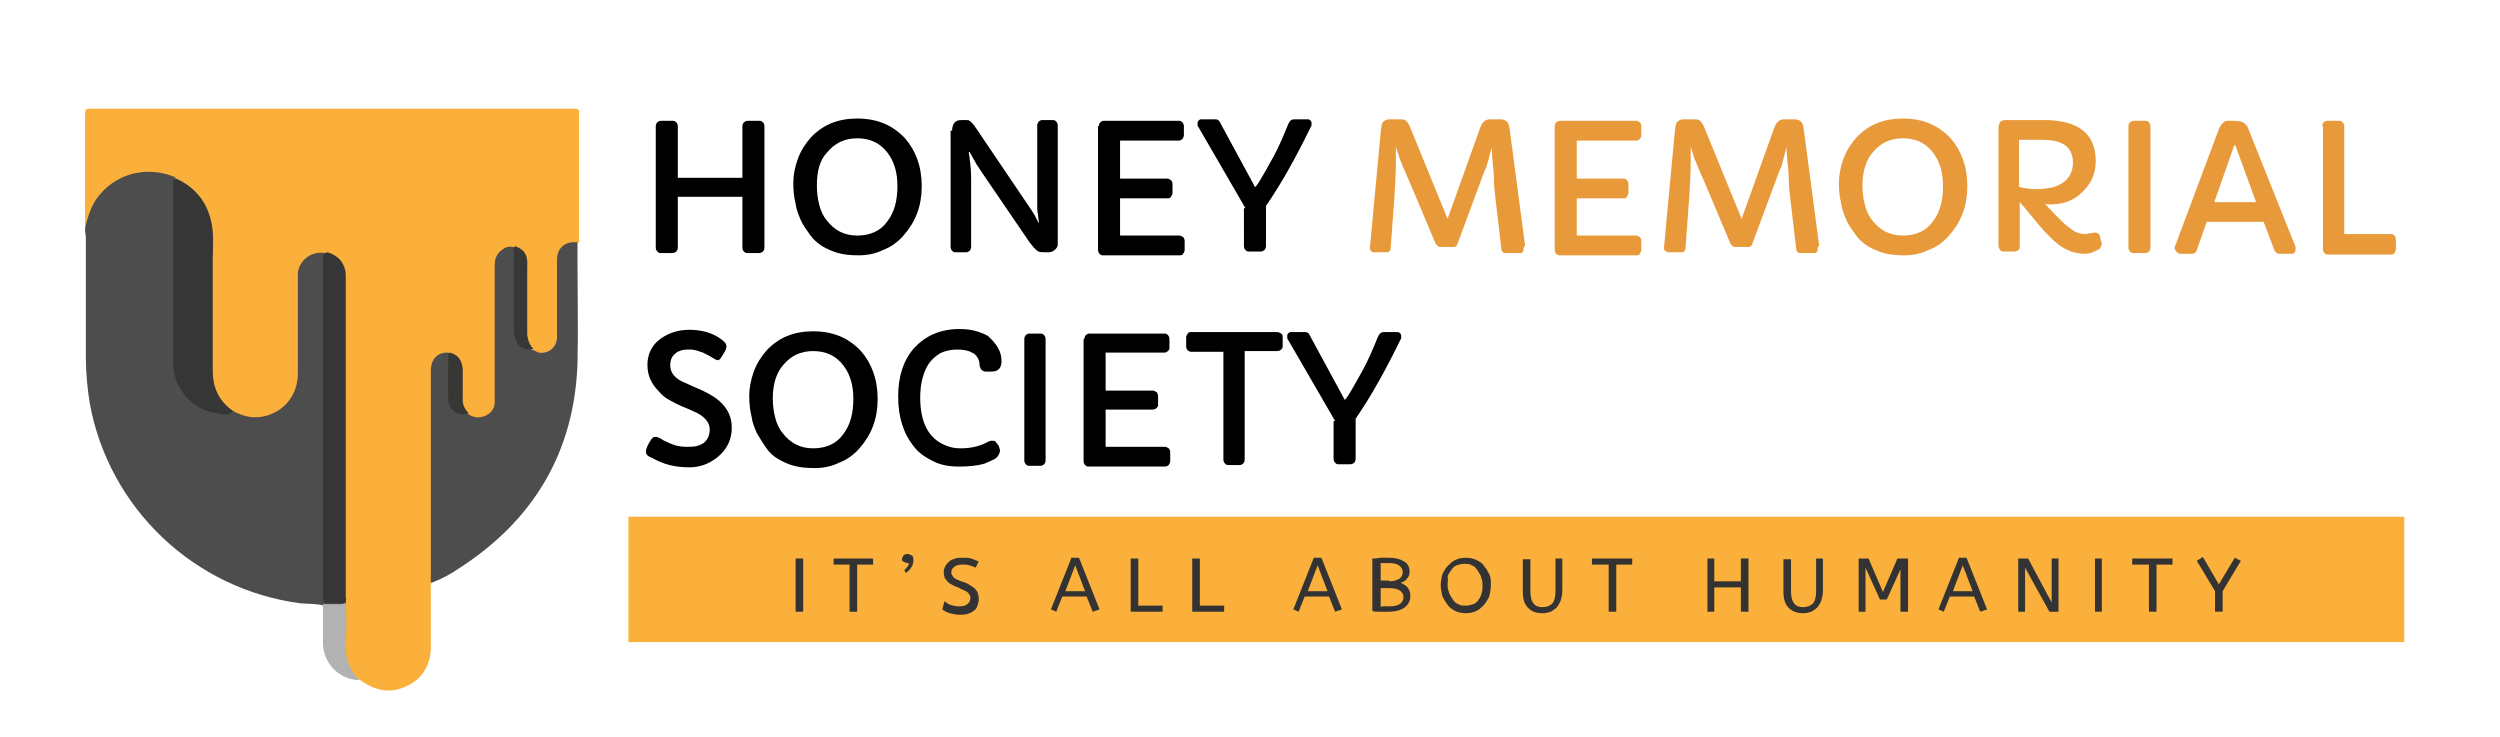
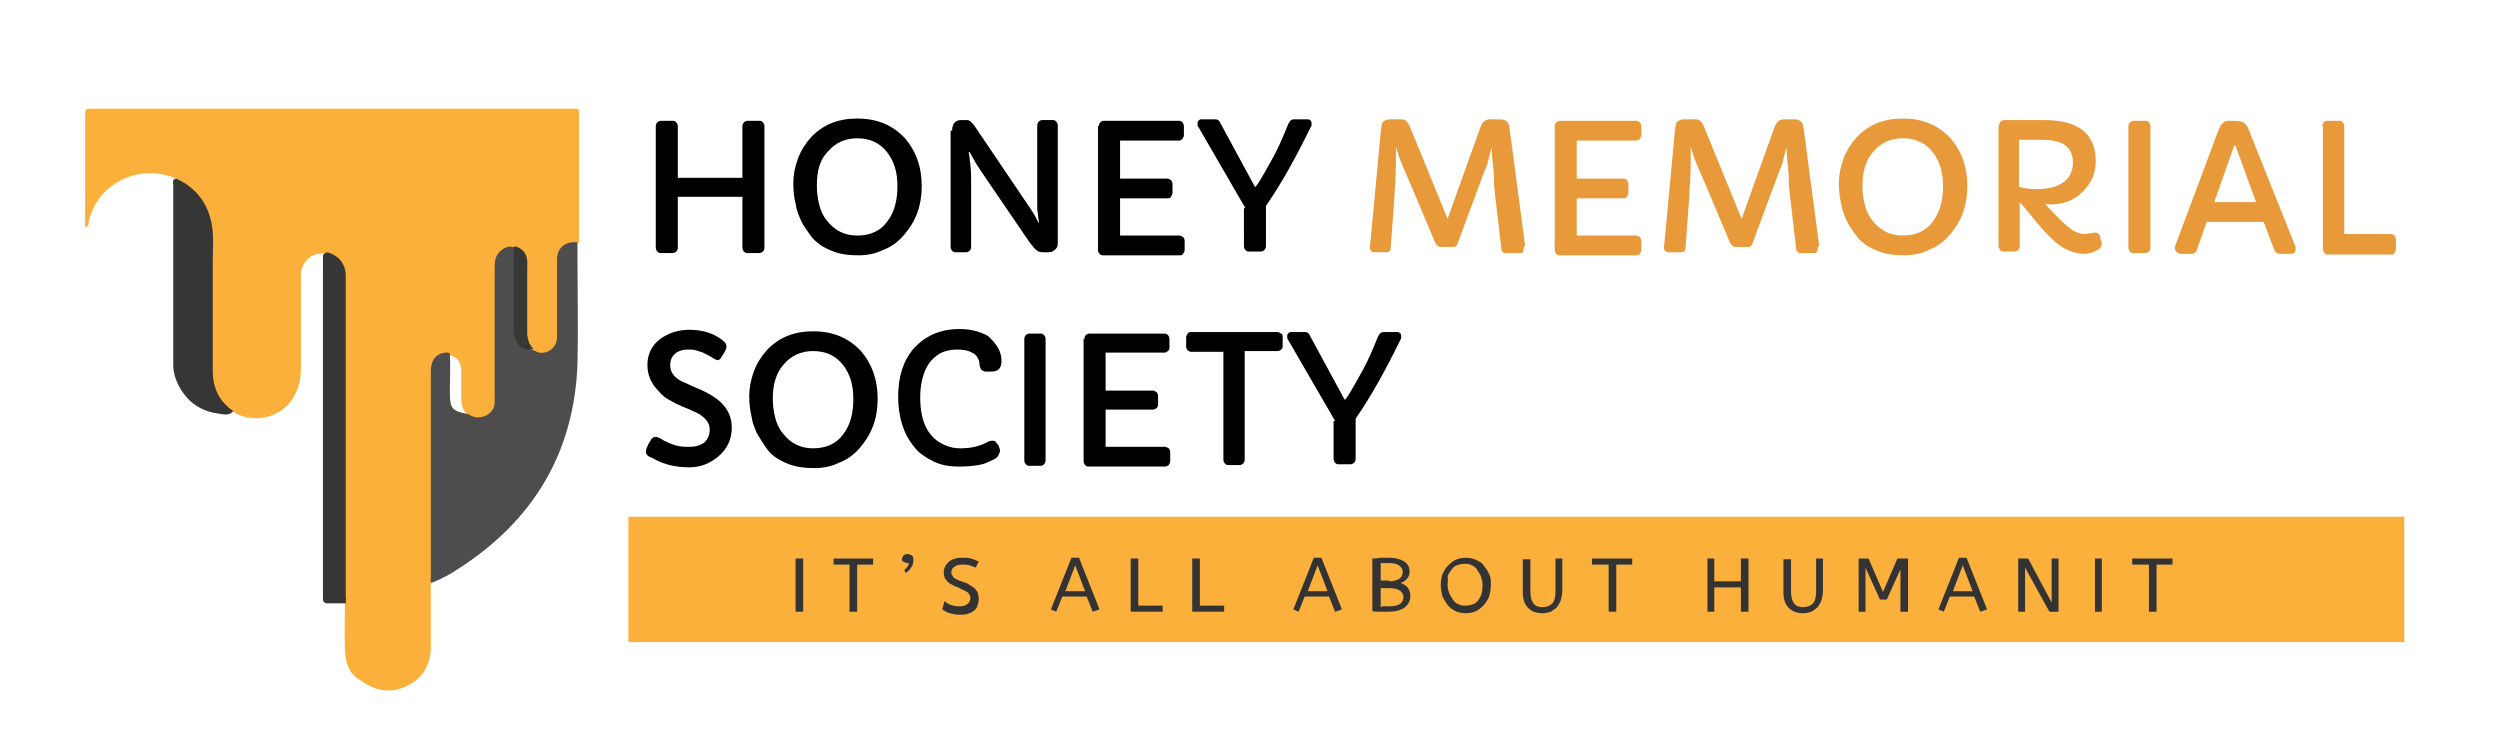
<svg xmlns="http://www.w3.org/2000/svg" version="1.0" id="Layer_1" x="0px" y="0px" viewBox="0 0 329 97" style="enable-background:new 0 0 329 97;" xml:space="preserve">
  <style type="text/css">
	.st0{fill:#E8993A;}
	.st1{fill:#FBB03B;}
	.st2{fill:#4D4D4D;}
	.st3{fill:#B2B2B2;}
	.st4{fill:#363636;}
	.st5{fill:#373736;}
	.st6{fill:#333333;}
</style>
  <g id="XMLID_4_">
    <path id="XMLID_263_" d="M86.3,16.6c0-0.2,0.1-0.4,0.2-0.5c0.1-0.1,0.3-0.2,0.5-0.2h1.6c0.2,0,0.3,0.1,0.4,0.2   c0.1,0.1,0.2,0.3,0.2,0.5v6.8h8.5v-6.8c0-0.2,0.1-0.4,0.2-0.5c0.1-0.1,0.3-0.2,0.5-0.2h1.6c0.2,0,0.3,0.1,0.4,0.2   c0.1,0.1,0.2,0.3,0.2,0.5v16c0,0.2-0.1,0.4-0.2,0.5c-0.1,0.1-0.3,0.2-0.5,0.2h-1.6c-0.2,0-0.3-0.1-0.4-0.2   c-0.1-0.1-0.2-0.3-0.2-0.5v-6.7h-8.5v6.7c0,0.2-0.1,0.4-0.2,0.5c-0.1,0.1-0.3,0.2-0.5,0.2h-1.6c-0.2,0-0.3-0.1-0.4-0.2   c-0.1-0.1-0.2-0.3-0.2-0.5V16.6z" />
    <path id="XMLID_265_" d="M105.4,29c-0.3-0.7-0.6-1.4-0.7-2.2c-0.2-0.8-0.3-1.7-0.3-2.7c0-1.1,0.2-2.1,0.6-3.2c0.4-1.1,1-2,1.7-2.8   c1.6-1.7,3.6-2.5,6.1-2.5c2.7,0,4.7,0.9,6.3,2.6c1.4,1.6,2.2,3.7,2.2,6.3c0,2.6-0.8,4.7-2.4,6.5c-0.7,0.8-1.6,1.5-2.7,1.9   c-1,0.5-2.1,0.7-3.2,0.7c-1.1,0-2-0.1-2.7-0.3s-1.4-0.5-2.1-0.9c-0.6-0.4-1.2-0.9-1.6-1.5S105.7,29.7,105.4,29z M107.5,24.4   c0,0.9,0.1,1.7,0.3,2.5s0.5,1.5,1,2.1c1,1.3,2.3,2,4,2c1.7,0,3.1-0.6,4-1.9c0.9-1.2,1.3-2.7,1.3-4.6c0-1.8-0.4-3.2-1.3-4.4   c-1-1.3-2.3-1.9-4-1.9c-1.6,0-2.9,0.6-3.9,1.8C107.9,21,107.5,22.5,107.5,24.4z" />
    <path id="XMLID_268_" d="M125.3,17.2c0-0.9,0.4-1.4,1.2-1.4h0.5c0.3,0,0.5,0,0.6,0.1c0.2,0.1,0.4,0.4,0.6,0.6l7.3,10.8   c0.3,0.4,0.5,0.8,0.7,1.1l0.5,1c0,0,0,0,0,0s0-0.1,0-0.3c0-0.2-0.1-0.5-0.1-0.9c-0.1-0.4-0.1-0.8-0.1-1.1V16.5   c0-0.2,0.1-0.4,0.2-0.5s0.3-0.2,0.4-0.2h1.5c0.2,0,0.3,0.1,0.4,0.2c0.1,0.1,0.2,0.3,0.2,0.5v15.6c0,0.3-0.1,0.5-0.3,0.7   c-0.3,0.3-0.6,0.4-0.9,0.4h-0.7c-0.4,0-0.7-0.1-0.8-0.2c-0.3-0.2-0.6-0.6-1-1.1c-4.3-6.3-6.7-9.8-7-10.3l-0.9-1.6c0,0,0,0-0.1,0   c0,0,0,0.1,0,0.2c0,0.1,0.1,0.3,0.1,0.6c0,0.3,0.1,0.6,0.1,0.9c0.1,0.8,0.1,1.5,0.1,2.1v8.7c0,0.2-0.1,0.4-0.2,0.5   s-0.3,0.2-0.4,0.2h-1.5c-0.2,0-0.3-0.1-0.4-0.2c-0.1-0.1-0.2-0.3-0.2-0.5V17.2z" />
    <path id="XMLID_270_" d="M144.6,16.6c0-0.2,0.1-0.4,0.2-0.5c0.1-0.1,0.3-0.2,0.4-0.2h10c0.2,0,0.3,0.1,0.4,0.2   c0.1,0.1,0.2,0.3,0.2,0.5v1.2c0,0.2-0.1,0.3-0.2,0.5c-0.1,0.1-0.3,0.2-0.4,0.2h-7.8v5h6.2c0.2,0,0.3,0.1,0.5,0.2   c0.1,0.1,0.2,0.3,0.2,0.5v1.2c0,0.2-0.1,0.3-0.2,0.5s-0.3,0.2-0.5,0.2h-6.2v4.9h7.8c0.2,0,0.3,0.1,0.5,0.2c0.1,0.1,0.2,0.3,0.2,0.5   v1.2c0,0.2-0.1,0.3-0.2,0.5s-0.3,0.2-0.5,0.2h-10.1c-0.2,0-0.3-0.1-0.4-0.2c-0.1-0.1-0.2-0.3-0.2-0.5V16.6z" />
    <path id="XMLID_272_" d="M163.9,27.4l-6.2-10.7c-0.1-0.1-0.1-0.2-0.1-0.4s0-0.3,0.1-0.4c0.1-0.1,0.2-0.2,0.4-0.2h1.8   c0.3,0,0.5,0.1,0.6,0.3c0,0.1,0.1,0.1,0.1,0.2l4.5,8.3c0,0.1,0.1,0.1,0.1,0.1c0,0,0.3-0.3,0.7-1s1-1.7,1.7-3   c0.7-1.3,1.3-2.7,1.9-4.2c0.1-0.2,0.2-0.4,0.3-0.5c0.1-0.1,0.3-0.2,0.5-0.2h1.8c0.2,0,0.3,0.1,0.4,0.2c0.1,0.1,0.1,0.3,0.1,0.4   s0,0.3-0.1,0.4c-2,4.1-3.9,7.5-5.9,10.4v5.3c0,0.2-0.1,0.4-0.2,0.5c-0.1,0.1-0.3,0.2-0.5,0.2h-1.6c-0.2,0-0.3-0.1-0.4-0.2   c-0.1-0.1-0.2-0.3-0.2-0.5V27.4z" />
    <path id="XMLID_274_" class="st0" d="M200.5,32.7c0,0.4-0.1,0.6-0.4,0.6h-1.9c-0.1,0-0.3,0-0.4-0.1s-0.2-0.2-0.2-0.3l-0.8-6.8   c-0.1-0.9-0.2-1.7-0.2-2.5s-0.1-1.7-0.2-2.6l-0.1-1.6c0,0,0,0,0,0s0,0,0,0l-0.5,1.9c-0.1,0.4-0.2,0.8-0.4,1.1l-3.6,9.7   c0,0.1-0.1,0.2-0.2,0.3c-0.1,0.1-0.2,0.1-0.3,0.1h-1.8c-0.2,0-0.4-0.2-0.6-0.5c-2.6-6.2-4-9.5-4.2-9.9s-0.3-0.8-0.5-1.2l-0.5-1.6   c0,0,0,0,0,0c0,0,0,0,0,0v1.8c0,1.6-0.1,3.3-0.2,4.9l-0.5,6.8c0,0.1-0.1,0.2-0.2,0.3c-0.1,0.1-0.3,0.1-0.4,0.1h-1.6   c-0.2,0-0.3-0.1-0.4-0.2c-0.1-0.2-0.2-0.4-0.1-0.6l1.4-15c0.1-0.6,0.1-1,0.2-1.2c0.2-0.3,0.5-0.5,1-0.5h1.2c0.4,0,0.6,0,0.8,0.1   c0.3,0.2,0.5,0.5,0.7,1l4.9,12l4.3-12c0.3-0.8,0.7-1.1,1.3-1.1h1.3c0.7,0,1.1,0.3,1.2,0.9c0,0.2,0.1,0.4,0.1,0.6l2,15.1   C200.5,32.6,200.5,32.6,200.5,32.7z" />
    <path id="XMLID_276_" class="st0" d="M204.6,16.6c0-0.2,0.1-0.4,0.2-0.5c0.1-0.1,0.3-0.2,0.5-0.2h10c0.2,0,0.3,0.1,0.5,0.2   c0.1,0.1,0.2,0.3,0.2,0.5v1.2c0,0.2-0.1,0.3-0.2,0.5c-0.1,0.1-0.3,0.2-0.5,0.2h-7.8v5h6.2c0.2,0,0.3,0.1,0.4,0.2   c0.1,0.1,0.2,0.3,0.2,0.5v1.2c0,0.2-0.1,0.3-0.2,0.5s-0.3,0.2-0.4,0.2h-6.2v4.9h7.8c0.2,0,0.3,0.1,0.5,0.2c0.1,0.1,0.2,0.3,0.2,0.5   v1.2c0,0.2-0.1,0.3-0.2,0.5s-0.3,0.2-0.5,0.2h-10.1c-0.2,0-0.3-0.1-0.4-0.2c-0.1-0.1-0.2-0.3-0.2-0.5V16.6z" />
    <path id="XMLID_278_" class="st0" d="M239.2,32.7c0,0.4-0.1,0.6-0.4,0.6H237c-0.1,0-0.3,0-0.4-0.1s-0.2-0.2-0.2-0.3l-0.8-6.8   c-0.1-0.9-0.2-1.7-0.2-2.5c0-0.8-0.1-1.7-0.2-2.6l-0.1-1.6c0,0,0,0,0,0c0,0,0,0,0,0l-0.5,1.9c-0.1,0.4-0.2,0.8-0.4,1.1l-3.6,9.7   c0,0.1-0.1,0.2-0.2,0.3c-0.1,0.1-0.2,0.1-0.3,0.1h-1.8c-0.2,0-0.4-0.2-0.6-0.5c-2.6-6.2-4-9.5-4.2-9.9s-0.3-0.8-0.5-1.2l-0.5-1.6   c0,0,0,0,0,0c0,0,0,0,0,0v1.8c0,1.6-0.1,3.3-0.2,4.9l-0.5,6.8c0,0.1-0.1,0.2-0.2,0.3s-0.3,0.1-0.4,0.1h-1.6c-0.2,0-0.3-0.1-0.5-0.2   c-0.1-0.2-0.2-0.4-0.1-0.6l1.4-15c0.1-0.6,0.1-1,0.2-1.2c0.2-0.3,0.5-0.5,1-0.5h1.2c0.4,0,0.6,0,0.8,0.1c0.3,0.2,0.5,0.5,0.7,1   l4.9,12l4.3-12c0.3-0.8,0.7-1.1,1.3-1.1h1.3c0.7,0,1.1,0.3,1.2,0.9c0,0.2,0.1,0.4,0.1,0.6l2,15.1C239.2,32.6,239.2,32.6,239.2,32.7   z" />
    <path id="XMLID_280_" class="st0" d="M243,29c-0.3-0.7-0.6-1.4-0.7-2.2c-0.2-0.8-0.3-1.7-0.3-2.7c0-1.1,0.2-2.1,0.6-3.2   c0.4-1.1,1-2,1.7-2.8c1.6-1.7,3.6-2.5,6.1-2.5c2.7,0,4.7,0.9,6.3,2.6c1.4,1.6,2.2,3.7,2.2,6.3c0,2.6-0.8,4.7-2.4,6.5   c-0.7,0.8-1.6,1.5-2.7,1.9c-1,0.5-2.1,0.7-3.2,0.7c-1.1,0-2-0.1-2.7-0.3s-1.4-0.5-2.1-0.9c-0.6-0.4-1.2-0.9-1.6-1.5   S243.3,29.7,243,29z M245.1,24.4c0,0.9,0.1,1.7,0.3,2.5s0.5,1.5,1,2.1c1,1.3,2.3,2,4,2c1.7,0,3.1-0.6,4-1.9   c0.9-1.2,1.3-2.7,1.3-4.6c0-1.8-0.4-3.2-1.3-4.4c-1-1.3-2.3-1.9-4-1.9c-1.6,0-2.9,0.6-3.9,1.8C245.6,21,245.1,22.5,245.1,24.4z" />
    <path id="XMLID_283_" class="st0" d="M274.5,30.8l1.2-0.2c0.2,0,0.4,0.1,0.5,0.2c0.1,0.1,0.2,0.3,0.2,0.5c0,0.2,0.1,0.3,0.1,0.4   c0,0.1,0.1,0.3,0.1,0.4s-0.1,0.3-0.2,0.5s-0.3,0.3-0.6,0.4c-0.5,0.3-1,0.4-1.5,0.4c-0.5,0-1-0.1-1.4-0.2c-0.4-0.1-0.8-0.3-1.2-0.5   c-0.6-0.3-1.2-0.8-1.8-1.4c-0.6-0.6-1.1-1.1-1.5-1.6l-1.9-2.3c-0.3-0.3-0.5-0.6-0.7-0.8v5.8c0,0.3-0.1,0.5-0.3,0.6   c-0.1,0-0.2,0.1-0.3,0.1h-1.6c-0.2,0-0.3-0.1-0.4-0.2c-0.1-0.2-0.2-0.4-0.2-0.5V16.8c0-0.3,0.1-0.5,0.2-0.7s0.4-0.3,0.7-0.3h5.1   c4.5,0,6.8,1.8,6.8,5.4c0,1.6-0.6,3-1.8,4.1c-1.1,1.1-2.5,1.6-4.1,1.6c-0.3,0-0.5,0-0.8-0.1l1.4,1.5c0.8,0.8,1.4,1.4,1.9,1.7   C273,30.6,273.8,30.8,274.5,30.8z M265.7,24.6c0.9,0.2,1.6,0.3,2.3,0.3c0.7,0,1.3-0.1,1.9-0.2c0.5-0.1,1-0.3,1.5-0.6   c0.9-0.6,1.4-1.5,1.4-2.7c0-1.1-0.4-1.9-1.2-2.4c-0.7-0.4-1.6-0.6-2.8-0.6h-3.1V24.6z" />
    <path id="XMLID_286_" class="st0" d="M280.1,16.6c0-0.2,0.1-0.4,0.2-0.5c0.1-0.1,0.3-0.2,0.5-0.2h1.6c0.2,0,0.3,0.1,0.4,0.2   c0.1,0.1,0.2,0.3,0.2,0.5v16c0,0.2-0.1,0.4-0.2,0.5c-0.1,0.1-0.3,0.2-0.5,0.2h-1.6c-0.2,0-0.3-0.1-0.4-0.2   c-0.1-0.1-0.2-0.3-0.2-0.5V16.6z" />
    <path id="XMLID_288_" class="st0" d="M286.4,33.1c-0.1-0.1-0.2-0.3-0.2-0.4s0-0.2,0-0.2L292,17c0.3-0.7,0.7-1.1,1.2-1.1   c0.2,0,0.4,0,0.7,0h0.2c0.5,0,0.9,0.1,1.1,0.2c0.3,0.2,0.6,0.5,0.7,0.9l6.2,15.5c0,0.1,0,0.1,0,0.3c0,0.1,0,0.2-0.1,0.4   c-0.1,0.1-0.2,0.2-0.5,0.2H300c-0.3,0-0.6-0.2-0.7-0.5l-1.4-3.7h-7.5l-1.3,3.7c-0.1,0.3-0.3,0.5-0.7,0.5h-1.5   C286.6,33.3,286.5,33.2,286.4,33.1z M296.9,26.6l-2.7-7.4c0-0.1-0.1-0.1-0.1-0.1s-0.1,0-0.1,0.1l-2.6,7.4H296.9z" />
    <path id="XMLID_291_" class="st0" d="M305.6,16.6c0-0.2,0.1-0.4,0.2-0.5c0.1-0.1,0.3-0.2,0.5-0.2h1.6c0.2,0,0.3,0.1,0.4,0.2   c0.1,0.1,0.2,0.3,0.2,0.5v14.2h6.2c0.2,0,0.3,0.1,0.4,0.2c0.1,0.1,0.2,0.3,0.2,0.5v1.3c0,0.2-0.1,0.3-0.2,0.5s-0.3,0.2-0.4,0.2   h-8.4c-0.2,0-0.3-0.1-0.4-0.2c-0.1-0.1-0.2-0.3-0.2-0.5V16.6z" />
    <path id="XMLID_293_" d="M85,59.5c0-0.3,0.1-0.6,0.3-1s0.4-0.6,0.4-0.7c0.2-0.2,0.3-0.3,0.5-0.3s0.3,0,0.5,0.1   c0.2,0.1,0.4,0.2,0.7,0.4c0.3,0.1,0.6,0.3,0.9,0.4c0.7,0.3,1.4,0.4,2,0.4c0.6,0,1,0,1.4-0.1c0.3-0.1,0.6-0.2,0.9-0.4   c0.5-0.4,0.8-1,0.8-1.8c0-0.9-0.7-1.8-2.2-2.4c-0.4-0.2-0.9-0.4-1.4-0.6c-0.5-0.2-1.1-0.5-1.6-0.8c-0.6-0.3-1.1-0.7-1.5-1.2   c-1-1-1.5-2.1-1.5-3.5c0-1.4,0.6-2.6,1.7-3.4c1.1-0.8,2.4-1.2,3.8-1.2c1.6,0,3,0.4,4,1.1c0.6,0.4,0.9,0.7,0.9,1.1   c0,0.2-0.1,0.5-0.3,0.8c-0.2,0.4-0.4,0.6-0.5,0.8c-0.1,0.1-0.2,0.2-0.3,0.2c-0.2,0-0.4-0.1-0.7-0.3s-0.7-0.4-1.3-0.7   c-0.6-0.2-1.1-0.4-1.6-0.4s-0.9,0-1.2,0.1c-0.3,0.1-0.6,0.2-0.8,0.4c-0.5,0.4-0.7,0.9-0.7,1.6c0,1,0.7,1.8,2,2.3l1.1,0.5   c1.5,0.6,2.6,1.2,3.4,1.9c1.1,1,1.6,2.1,1.6,3.5c0,1.5-0.6,2.8-1.8,3.8c-1.1,0.9-2.3,1.4-3.8,1.4c-1.9,0-3.4-0.4-4.8-1.2   C85.3,60.1,85,59.8,85,59.5z" />
    <path id="XMLID_295_" d="M99.6,57c-0.3-0.7-0.6-1.4-0.7-2.2c-0.2-0.8-0.3-1.7-0.3-2.7s0.2-2.1,0.6-3.2c0.4-1.1,1-2,1.7-2.8   c1.6-1.7,3.6-2.5,6.1-2.5c2.7,0,4.7,0.9,6.3,2.6c1.4,1.6,2.2,3.7,2.2,6.3c0,2.6-0.8,4.7-2.4,6.5c-0.7,0.8-1.6,1.5-2.7,1.9   c-1,0.5-2.1,0.7-3.2,0.7c-1.1,0-2-0.1-2.7-0.3c-0.8-0.2-1.4-0.5-2.1-0.9s-1.2-0.9-1.6-1.5C100.4,58.3,100,57.7,99.6,57z    M101.7,52.4c0,0.9,0.1,1.7,0.3,2.5s0.5,1.5,1,2.1c1,1.3,2.3,2,4,2c1.7,0,3.1-0.6,4-1.9c0.9-1.2,1.3-2.7,1.3-4.6   c0-1.8-0.4-3.2-1.3-4.4c-1-1.3-2.3-1.9-4-1.9c-1.6,0-2.9,0.6-3.9,1.8C102.2,49,101.7,50.5,101.7,52.4z" />
    <path id="XMLID_298_" d="M131.8,47.5c0,0.9-0.4,1.4-1.3,1.4h-0.8c-0.2,0-0.4-0.1-0.6-0.3c-0.1-0.2-0.2-0.4-0.2-0.7   c0-0.3-0.1-0.6-0.3-0.9c-0.2-0.3-0.4-0.5-0.7-0.6c-0.5-0.3-1.2-0.4-2-0.4s-1.6,0.2-2.2,0.5c-0.6,0.4-1.1,0.8-1.5,1.4   c-0.7,1.1-1.1,2.6-1.1,4.4c0,3.3,1.1,5.4,3.3,6.3c0.7,0.3,1.3,0.4,2,0.4c1.2,0,2.2-0.2,3.1-0.6l0.6-0.3c0.2-0.1,0.4-0.1,0.5-0.1   s0.3,0,0.4,0.1s0.2,0.3,0.4,0.5c0.1,0.3,0.2,0.5,0.2,0.7s-0.1,0.4-0.2,0.6c-0.1,0.2-0.3,0.4-0.5,0.5c-0.4,0.2-0.8,0.4-1.3,0.6   c-1,0.3-2.1,0.4-3.4,0.4s-2.4-0.2-3.4-0.7s-1.9-1.1-2.5-1.9c-1.4-1.7-2.1-3.9-2.1-6.6c0-2.7,0.7-4.8,2.1-6.4c1.5-1.6,3.4-2.5,6-2.5   c1.4,0,2.6,0.3,3.7,0.9C131.1,45.2,131.8,46.2,131.8,47.5z" />
    <path id="XMLID_300_" d="M134.8,44.6c0-0.2,0.1-0.4,0.2-0.5c0.1-0.1,0.3-0.2,0.4-0.2h1.6c0.2,0,0.3,0.1,0.4,0.2   c0.1,0.1,0.2,0.3,0.2,0.5v16c0,0.2-0.1,0.4-0.2,0.5c-0.1,0.1-0.3,0.2-0.4,0.2h-1.6c-0.2,0-0.3-0.1-0.4-0.2   c-0.1-0.1-0.2-0.3-0.2-0.5V44.6z" />
    <path id="XMLID_302_" d="M142.7,44.6c0-0.2,0.1-0.4,0.2-0.5c0.1-0.1,0.3-0.2,0.4-0.2h10c0.2,0,0.3,0.1,0.4,0.2s0.2,0.3,0.2,0.5v1.2   c0,0.2-0.1,0.3-0.2,0.4c-0.1,0.1-0.3,0.2-0.4,0.2h-7.8v5h6.2c0.2,0,0.3,0.1,0.5,0.2c0.1,0.1,0.2,0.3,0.2,0.5v1.2   c0,0.2-0.1,0.3-0.2,0.4c-0.1,0.1-0.3,0.2-0.5,0.2h-6.2v4.9h7.8c0.2,0,0.3,0.1,0.5,0.2c0.1,0.1,0.2,0.3,0.2,0.5v1.2   c0,0.2-0.1,0.3-0.2,0.5c-0.1,0.1-0.3,0.2-0.5,0.2h-10.1c-0.2,0-0.3-0.1-0.4-0.2c-0.1-0.1-0.2-0.3-0.2-0.5V44.6z" />
    <path id="XMLID_304_" d="M160.9,46.3h-4.1c-0.2,0-0.4-0.1-0.5-0.2c-0.1-0.1-0.2-0.3-0.2-0.5v-1.2c0-0.2,0.1-0.3,0.2-0.5   s0.3-0.2,0.5-0.2h11.3c0.2,0,0.3,0.1,0.5,0.2s0.2,0.3,0.2,0.5v1.2c0,0.2-0.1,0.3-0.2,0.4c-0.1,0.1-0.3,0.2-0.5,0.2h-4.3v14.3   c0,0.2-0.1,0.4-0.2,0.5c-0.1,0.1-0.3,0.2-0.4,0.2h-1.6c-0.2,0-0.3-0.1-0.4-0.2c-0.1-0.1-0.2-0.3-0.2-0.5V46.3z" />
    <path id="XMLID_306_" d="M175.7,55.4l-6.2-10.7c-0.1-0.1-0.1-0.2-0.1-0.4s0-0.3,0.1-0.4c0.1-0.1,0.2-0.2,0.4-0.2h1.8   c0.3,0,0.5,0.1,0.6,0.3c0,0.1,0.1,0.1,0.1,0.2l4.5,8.3c0,0.1,0.1,0.1,0.1,0.1c0,0,0.3-0.3,0.7-1c0.4-0.7,1-1.7,1.7-3   c0.7-1.3,1.3-2.7,1.9-4.2c0.1-0.2,0.2-0.4,0.3-0.5c0.1-0.1,0.3-0.2,0.5-0.2h1.8c0.2,0,0.3,0.1,0.4,0.2c0.1,0.1,0.1,0.3,0.1,0.4   c0,0.2,0,0.3-0.1,0.4c-2,4.1-3.9,7.5-5.9,10.4v5.3c0,0.2-0.1,0.4-0.2,0.5s-0.3,0.2-0.5,0.2h-1.6c-0.2,0-0.3-0.1-0.4-0.2   c-0.1-0.1-0.2-0.3-0.2-0.5V55.4z" />
  </g>
  <g id="XMLID_3_">
    <path id="XMLID_114_" class="st1" d="M56.8,76.7c-0.2,0.3-0.1,0.7-0.1,1c0,2.5,0,5,0,7.4c0,2.3-1,4.1-3,5.1c-2.1,1.1-4.1,0.8-6-0.5   c-0.1-0.1-0.2-0.1-0.3-0.2c-1.5-0.8-1.9-2.3-2-3.8c-0.1-2.2,0-4.4,0-6.5c-0.1-1,0-2,0-3c0-12.7,0-25.5,0-38.2c0-0.5,0-0.9,0-1.4   c-0.1-1.4-0.7-2.5-2.1-3.1c-1.9-0.6-3.7,0.7-3.7,2.8c0,4.1,0,8.1,0,12.2c0,1.6-0.4,3.1-1.4,4.4c-1.9,2.4-5.3,2.7-7.5,1.3   c-2-1.2-2.8-3.1-2.8-5.4c0-5.8,0-11.6,0-17.5c0-3.5-1.5-6-4.5-7.7C18.6,21.4,13,23.9,11.7,29c-0.1,0.3,0.1,0.8-0.5,0.9   c0-1.7,0-3.4,0-5.1c0-3.2,0-6.3,0-9.5c0-1,0-1,1-1c13.6,0,27.1,0,40.7,0c7.3,0,14.7,0,22,0c0.2,0,0.5,0,0.7,0   c0.4,0,0.7,0.1,0.6,0.6c0,0.1,0,0.3,0,0.4c0,5.3,0,10.6,0,15.9c0,0.2,0,0.4,0,0.7c-0.1,0.1-0.3,0.1-0.4,0.2c-1.5,0.4-2,1-2,2.5   c0,2.8,0,5.6,0,8.4c0,0.4,0,0.8,0,1.2c-0.1,2.1-1.9,3-3.7,1.9c-0.6-0.5-0.7-1.2-0.7-1.9c0-2.9,0-5.9,0-8.8c0-1.1-0.3-2.1-1.5-2.6   c-1.2-0.1-2.1,0.5-2.3,1.7c-0.1,0.4-0.1,0.9-0.1,1.3c0,5.2,0,10.4,0,15.7c0,0.4,0,0.7,0,1.1c0.1,2-2.2,3.3-3.8,2.1   c-0.8-0.6-1-1.4-1-2.4c0-1.2,0-2.3,0-3.5c-0.1-1.3-0.4-1.7-1.6-2.1c-1.3,0.1-1.9,0.6-2,1.9c-0.1,0.5,0,1,0,1.4c0,8.4,0,16.8,0,25.2   C56.9,75.7,57,76.2,56.8,76.7z" />
-     <path id="XMLID_113_" class="st2" d="M11.2,30c0.3-1.3,0.7-2.6,1.4-3.7c2.5-3.6,6.8-4.5,10.4-3c0.1,0,0.1,0.1,0.1,0.1   c-0.1,0.7-0.1,1.4-0.1,2.1c0,7.1,0.1,14.2,0,21.3c-0.1,4.2,2.9,7.8,7.7,7.3c1.3,0.7,2.6,1,4,0.7c2.7-0.6,4.5-2.8,4.5-5.7   c0-4,0-8,0-12c0-0.4,0-0.8,0-1.2c0.2-1.8,2.1-3.1,3.9-2.5c-0.2,0.6-0.3,1.2-0.3,1.8c0,14.1,0,28.2,0,42.4c0,0.1,0,0.3,0,0.4   c0,1.1,0.1,1.2,1.2,1.2c0.5,0,1-0.1,1.4,0.3c0.1,0.2,0,0.4-0.2,0.4c-0.9,0.2-1.8,0.4-2.6-0.2c-1-0.3-2-0.2-3-0.3   c-14-1.8-25.3-12.5-27.8-26.4c-0.3-1.9-0.5-3.9-0.5-5.9c0-5.3,0-10.6,0-16C11.2,30.6,11.2,30.3,11.2,30z" />
    <path id="XMLID_112_" class="st2" d="M56.8,76.7c-0.2-0.2-0.1-0.5-0.1-0.7c0-9.1,0-18.2,0-27.2c0-1.4,0.7-2.3,2-2.4   c0.2,0,0.4,0,0.5,0.1c0.1,1.7,0,3.4,0,5.1c0,2.2,0.3,2.5,2.4,2.9c0.5,0.3,1,0.5,1.6,0.4c1-0.1,1.9-0.9,1.9-1.9c0-0.3,0-0.6,0-0.9   c0-5.7,0-11.3,0-17c0-0.8,0.1-1.5,0.8-2.1c0.6-0.5,1.2-0.7,1.9-0.4c0.1,3,0,5.9,0,8.9c0,0.5,0,1.1,0,1.6c0,1.9,0.4,2.4,2.2,2.9   c0.3,0.1,0.6,0.3,0.9,0.4c1.2,0.2,2.3-0.6,2.4-1.9c0-0.3,0-0.6,0-0.9c0-3.1,0-6.2,0-9.4c0-1.6,1.1-2.5,2.7-2.3c0,0.9,0,1.9,0,2.8   c0,4.4,0.1,8.7,0,13.1c-0.4,11.7-5.8,20.7-15.6,27C59.4,75.5,58.1,76.2,56.8,76.7z" />
-     <path id="XMLID_102_" class="st3" d="M42.5,79.5c0.8,0,1.5,0,2.3,0c0.2,0,0.4,0,0.6-0.2c0,0,0.1,0,0.1,0c0.1,1.8,0.1,3.5,0,5.3   c-0.1,1.9,0.4,3.5,1.8,4.9c-2.6,0-4.8-2.2-4.8-4.9C42.5,83,42.5,81.3,42.5,79.5z" />
    <path id="XMLID_91_" class="st4" d="M30.7,54.1c-0.6,0.7-1.4,0.4-2.1,0.3c-2.2-0.3-3.9-1.5-5-3.5c-0.5-0.9-0.8-1.9-0.8-2.9   c0-7.9,0-15.7,0-23.6c0-0.4-0.2-0.8,0.4-0.9c3,1.4,4.5,3.8,4.8,7c0.1,1.2,0,2.4,0,3.7c0,4.9,0,9.7,0,14.6   C28,51,28.8,52.8,30.7,54.1z" />
    <path id="XMLID_90_" class="st4" d="M45.5,79.4c0,0-0.1,0-0.1,0c-0.8,0-1.5,0-2.3,0c-0.4,0-0.6-0.2-0.6-0.6c0-0.2,0-0.5,0-0.7   c0-14.5,0-29,0-43.6c0-0.2,0-0.5,0-0.7c0-0.4,0.2-0.5,0.6-0.6c1.4,0.4,2.3,1.4,2.4,2.9c0,0.2,0,0.5,0,0.7c0,13.9,0,27.8,0,41.7   C45.6,78.8,45.5,79.1,45.5,79.4z" />
    <path id="XMLID_89_" class="st5" d="M70.2,45.9c-0.9,0.3-1.8-0.1-2.2-0.9c-0.2-0.5-0.4-1-0.4-1.5c0-3.4,0-6.8,0-10.2   c0-0.3-0.1-0.7,0.2-0.9c1.1,0.4,1.6,1,1.6,2.3c0,1.8,0,3.7,0,5.5c0,1.3,0,2.6,0,3.9C69.5,44.9,69.7,45.4,70.2,45.9z" />
-     <path id="XMLID_88_" class="st5" d="M61.7,54.4c-1.2,0.4-2.6-0.3-2.7-1.6c-0.1-2,0-4,0-6c0-0.2,0.1-0.3,0.2-0.4   c1.1,0.3,1.6,1,1.7,2.2c0,1.2,0,2.4,0,3.7C60.8,53.1,61.1,53.8,61.7,54.4z" />
  </g>
  <rect id="XMLID_1_" x="82.7" y="68" class="st1" width="233.7" height="16.5" />
  <g id="XMLID_7_">
    <path id="XMLID_217_" class="st6" d="M104.7,80.5v-7h1v7H104.7z" />
    <path id="XMLID_219_" class="st6" d="M109.6,73.5h5.3v0.8h-2.1v6.2h-1v-6.2h-2.1V73.5z" />
    <path id="XMLID_221_" class="st6" d="M118.7,73.6c0-0.2,0.1-0.3,0.2-0.5c0.1-0.1,0.3-0.2,0.5-0.2c0.2,0,0.4,0.1,0.6,0.2   s0.2,0.4,0.2,0.7c0,0.3-0.1,0.6-0.3,0.9c-0.2,0.3-0.4,0.5-0.7,0.7l-0.2-0.4c0.2-0.1,0.3-0.3,0.4-0.4c0.1-0.1,0.2-0.3,0.2-0.5   c-0.1,0-0.1,0-0.2,0c-0.2,0-0.3-0.1-0.5-0.2S118.7,73.8,118.7,73.6z" />
    <path id="XMLID_223_" class="st6" d="M124.3,79.1c0.2,0.2,0.5,0.4,0.8,0.5c0.3,0.1,0.7,0.2,1.1,0.2c0.5,0,0.9-0.1,1.1-0.3   c0.3-0.2,0.4-0.5,0.4-0.8c0-0.1,0-0.3-0.1-0.4s-0.1-0.2-0.2-0.3c-0.1-0.1-0.3-0.2-0.5-0.3c-0.2-0.1-0.5-0.2-0.8-0.4   c-0.4-0.1-0.7-0.3-0.9-0.4s-0.5-0.3-0.6-0.5c-0.2-0.2-0.3-0.3-0.3-0.5c-0.1-0.2-0.1-0.4-0.1-0.7c0-0.2,0.1-0.5,0.2-0.7   c0.1-0.2,0.3-0.4,0.5-0.6c0.2-0.2,0.5-0.3,0.8-0.4c0.3-0.1,0.6-0.1,1-0.1c0.4,0,0.8,0,1.1,0.1c0.3,0.1,0.6,0.2,1,0.4l-0.4,0.8   c-0.2-0.1-0.5-0.2-0.8-0.3s-0.6-0.1-1-0.1c-0.4,0-0.8,0.1-1,0.3c-0.3,0.2-0.4,0.4-0.4,0.7c0,0.1,0,0.3,0.1,0.4s0.1,0.2,0.2,0.3   c0.1,0.1,0.3,0.2,0.5,0.3c0.2,0.1,0.5,0.2,0.8,0.3c0.4,0.1,0.7,0.3,1,0.5s0.5,0.3,0.6,0.5c0.2,0.2,0.3,0.4,0.3,0.6   c0.1,0.2,0.1,0.4,0.1,0.7c0,0.3-0.1,0.6-0.2,0.9c-0.1,0.3-0.3,0.5-0.5,0.6c-0.2,0.2-0.5,0.3-0.8,0.4c-0.3,0.1-0.7,0.1-1,0.1   c-0.5,0-0.9-0.1-1.3-0.2s-0.7-0.3-1-0.5L124.3,79.1z" />
    <path id="XMLID_225_" class="st6" d="M138.3,80.2l2.7-6.8h1l2.7,6.8l-0.9,0.3l-0.8-2h-3.2l-0.8,2L138.3,80.2z M140.2,77.8h2.6   l-1.3-3.4L140.2,77.8z" />
    <path id="XMLID_228_" class="st6" d="M153,80.5h-4.2v-7h1v6.2h3.2V80.5z" />
    <path id="XMLID_230_" class="st6" d="M161.1,80.5h-4.2v-7h1v6.2h3.2V80.5z" />
    <path id="XMLID_232_" class="st6" d="M170.2,80.2l2.7-6.8h1l2.7,6.8l-0.9,0.3l-0.8-2h-3.2l-0.8,2L170.2,80.2z M172.1,77.8h2.6   l-1.3-3.4L172.1,77.8z" />
    <path id="XMLID_235_" class="st6" d="M180.7,73.5c0.2,0,0.5,0,0.9-0.1c0.3,0,0.7,0,1.2,0c0.9,0,1.5,0.2,2,0.5   c0.5,0.3,0.7,0.8,0.7,1.3c0,0.4-0.1,0.7-0.3,0.9c-0.2,0.3-0.5,0.5-0.9,0.6c0.5,0.2,0.8,0.4,1,0.7s0.3,0.6,0.3,1   c0,0.6-0.2,1.1-0.7,1.5c-0.5,0.4-1.2,0.6-2.2,0.6c-0.4,0-0.8,0-1.2,0s-0.7,0-0.9-0.1V73.5z M182.8,76.5c0.5,0,0.9-0.1,1.3-0.3   c0.3-0.2,0.5-0.5,0.5-0.9c0-0.4-0.2-0.7-0.5-0.9s-0.7-0.3-1.3-0.3c-0.2,0-0.4,0-0.6,0c-0.2,0-0.3,0-0.5,0v2.3H182.8z M182.8,79.8   c0.6,0,1.1-0.1,1.4-0.3c0.3-0.2,0.5-0.5,0.5-0.9c0-0.4-0.2-0.7-0.5-0.9c-0.3-0.2-0.8-0.3-1.4-0.3h-1.1v2.5   C182,79.7,182.4,79.8,182.8,79.8z" />
    <path id="XMLID_239_" class="st6" d="M189.6,77c0-0.5,0.1-1,0.2-1.4c0.2-0.4,0.4-0.8,0.7-1.1s0.6-0.6,1-0.8   c0.4-0.2,0.9-0.3,1.4-0.3c0.5,0,1,0.1,1.4,0.3c0.4,0.2,0.8,0.4,1,0.8c0.3,0.3,0.5,0.7,0.7,1.1s0.2,0.9,0.2,1.4s-0.1,1-0.2,1.4   c-0.1,0.4-0.4,0.8-0.7,1.2c-0.3,0.3-0.6,0.6-1,0.8c-0.4,0.2-0.9,0.3-1.4,0.3c-0.5,0-1-0.1-1.4-0.3c-0.4-0.2-0.8-0.5-1-0.8   s-0.5-0.7-0.7-1.2C189.7,77.9,189.6,77.5,189.6,77z M190.5,77c0,0.4,0.1,0.7,0.2,1s0.3,0.6,0.5,0.9c0.2,0.3,0.4,0.5,0.7,0.6   c0.3,0.2,0.6,0.2,1,0.2c0.4,0,0.7-0.1,1-0.2s0.5-0.3,0.7-0.6s0.3-0.5,0.4-0.9c0.1-0.3,0.1-0.7,0.1-1.1c0-0.4-0.1-0.7-0.2-1   c-0.1-0.3-0.3-0.6-0.5-0.9c-0.2-0.3-0.4-0.5-0.7-0.6c-0.3-0.2-0.6-0.2-1-0.2c-0.4,0-0.7,0.1-1,0.2s-0.5,0.3-0.7,0.6   s-0.4,0.5-0.5,0.9C190.6,76.2,190.5,76.6,190.5,77z" />
    <path id="XMLID_242_" class="st6" d="M204.7,73.5h0.9v4.3c0,0.4-0.1,0.8-0.2,1.2c-0.1,0.3-0.3,0.6-0.5,0.9   c-0.2,0.2-0.5,0.4-0.8,0.6c-0.3,0.1-0.7,0.2-1.1,0.2c-0.8,0-1.4-0.2-1.9-0.7c-0.5-0.5-0.7-1.2-0.7-2.1v-4.3h1v4.2   c0,0.7,0.1,1.2,0.4,1.6c0.3,0.4,0.7,0.5,1.2,0.5c0.6,0,1-0.2,1.3-0.5c0.3-0.4,0.4-0.9,0.4-1.6V73.5z" />
    <path id="XMLID_244_" class="st6" d="M209.5,73.5h5.3v0.8h-2.1v6.2h-1v-6.2h-2.2V73.5z" />
    <path id="XMLID_246_" class="st6" d="M229.1,77.3h-3.5v3.2h-0.9v-7h0.9v3h3.5v-3h1v7h-1V77.3z" />
    <path id="XMLID_248_" class="st6" d="M239,73.5h0.9v4.3c0,0.4-0.1,0.8-0.2,1.2c-0.1,0.3-0.3,0.6-0.5,0.9c-0.2,0.2-0.5,0.4-0.8,0.6   c-0.3,0.1-0.7,0.2-1.1,0.2c-0.8,0-1.4-0.2-1.9-0.7c-0.5-0.5-0.7-1.2-0.7-2.1v-4.3h1v4.2c0,0.7,0.1,1.2,0.4,1.6   c0.3,0.4,0.7,0.5,1.2,0.5c0.6,0,1-0.2,1.3-0.5c0.3-0.4,0.4-0.9,0.4-1.6V73.5z" />
    <path id="XMLID_250_" class="st6" d="M250.2,74.7l-1.9,4.2h-0.9l-1.9-4.2v5.8h-0.9v-7h1.3l1.9,4.4l1.9-4.4h1.4v7h-1V74.7z" />
    <path id="XMLID_252_" class="st6" d="M255.1,80.2l2.7-6.8h1l2.7,6.8l-0.9,0.3l-0.8-2h-3.2l-0.8,2L255.1,80.2z M257,77.8h2.6   l-1.3-3.4L257,77.8z" />
    <path id="XMLID_255_" class="st6" d="M266.5,74.7v5.8h-0.9v-7h1.3l3.1,5.8v-5.8h0.9v7h-1.2L266.5,74.7z" />
    <path id="XMLID_257_" class="st6" d="M275.7,80.5v-7h0.9v7H275.7z" />
    <path id="XMLID_259_" class="st6" d="M280.6,73.5h5.3v0.8h-2.1v6.2h-1v-6.2h-2.2V73.5z" />
-     <path id="XMLID_261_" class="st6" d="M292,76.9l2.1-3.5l0.8,0.4l-2.4,4v2.7h-1v-2.7l-2.4-4l0.8-0.5L292,76.9z" />
  </g>
  <g id="XMLID_216_">
</g>
  <g id="XMLID_308_">
</g>
  <g id="XMLID_309_">
</g>
  <g id="XMLID_310_">
</g>
  <g id="XMLID_311_">
</g>
  <g id="XMLID_312_">
</g>
  <g id="XMLID_313_">
</g>
  <g id="XMLID_314_">
</g>
  <g id="XMLID_315_">
</g>
  <g id="XMLID_316_">
</g>
  <g id="XMLID_317_">
</g>
  <g id="XMLID_318_">
</g>
  <g id="XMLID_319_">
</g>
  <g id="XMLID_320_">
</g>
  <g id="XMLID_321_">
</g>
</svg>